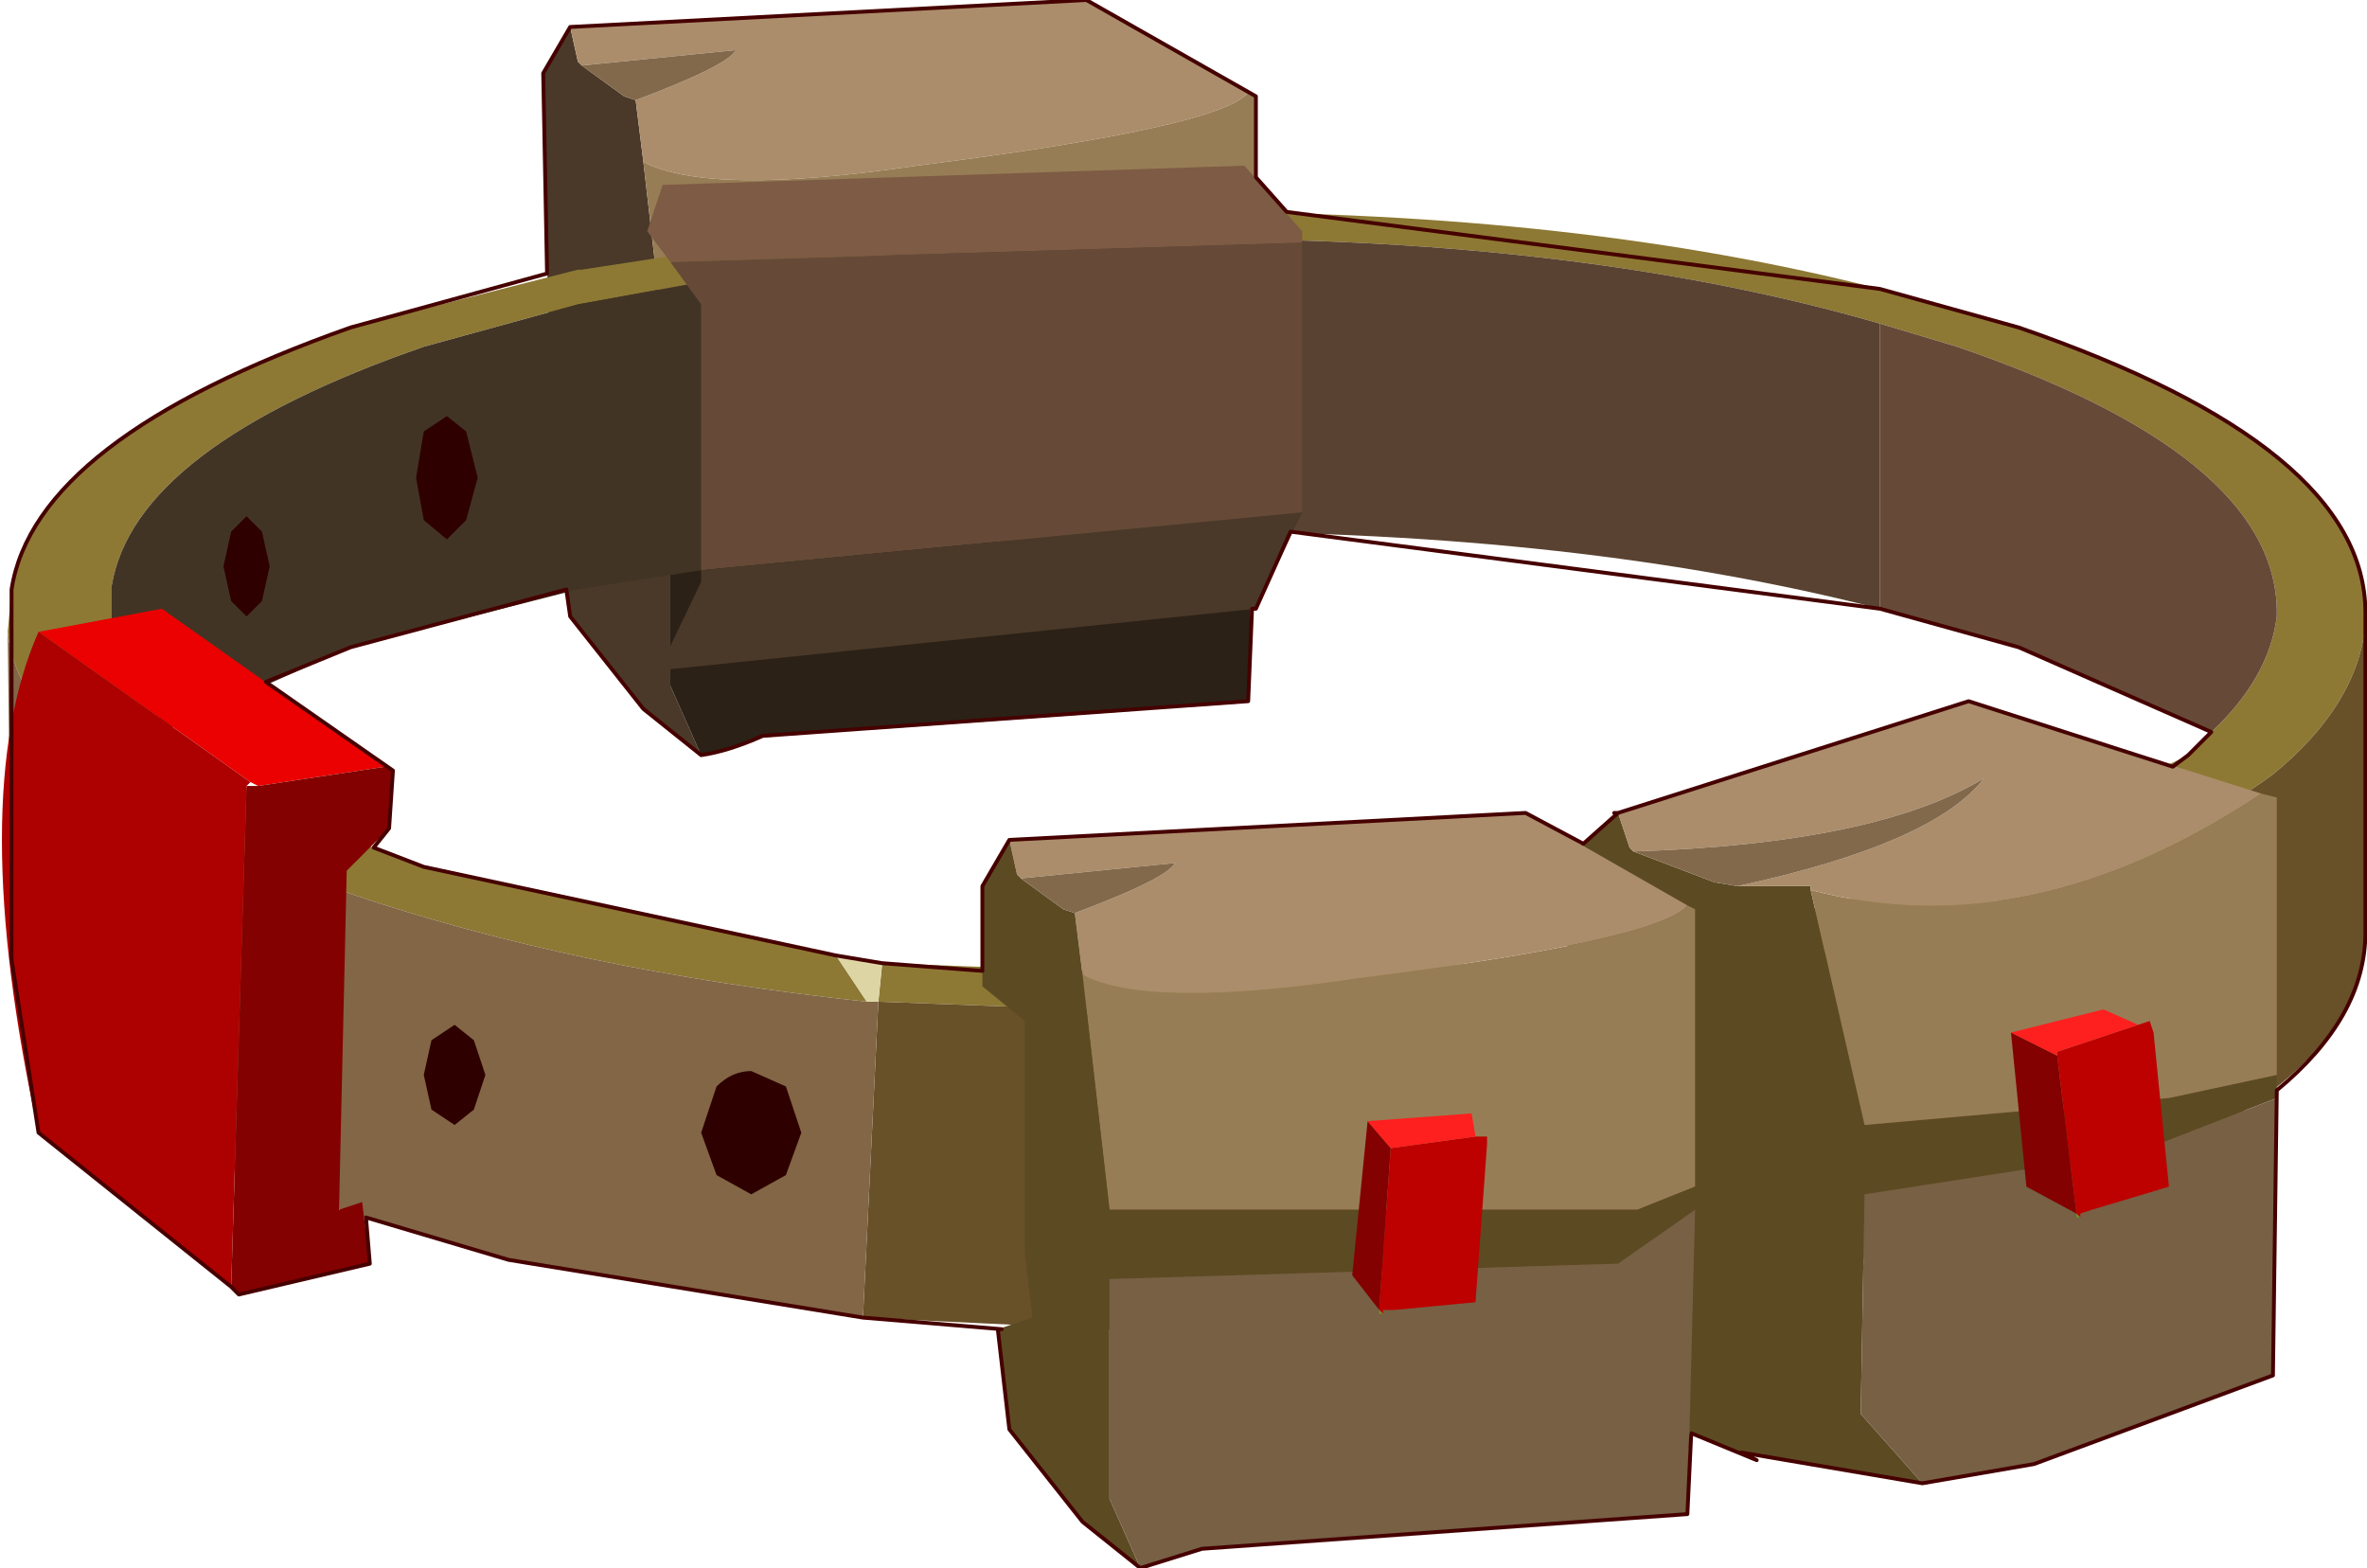
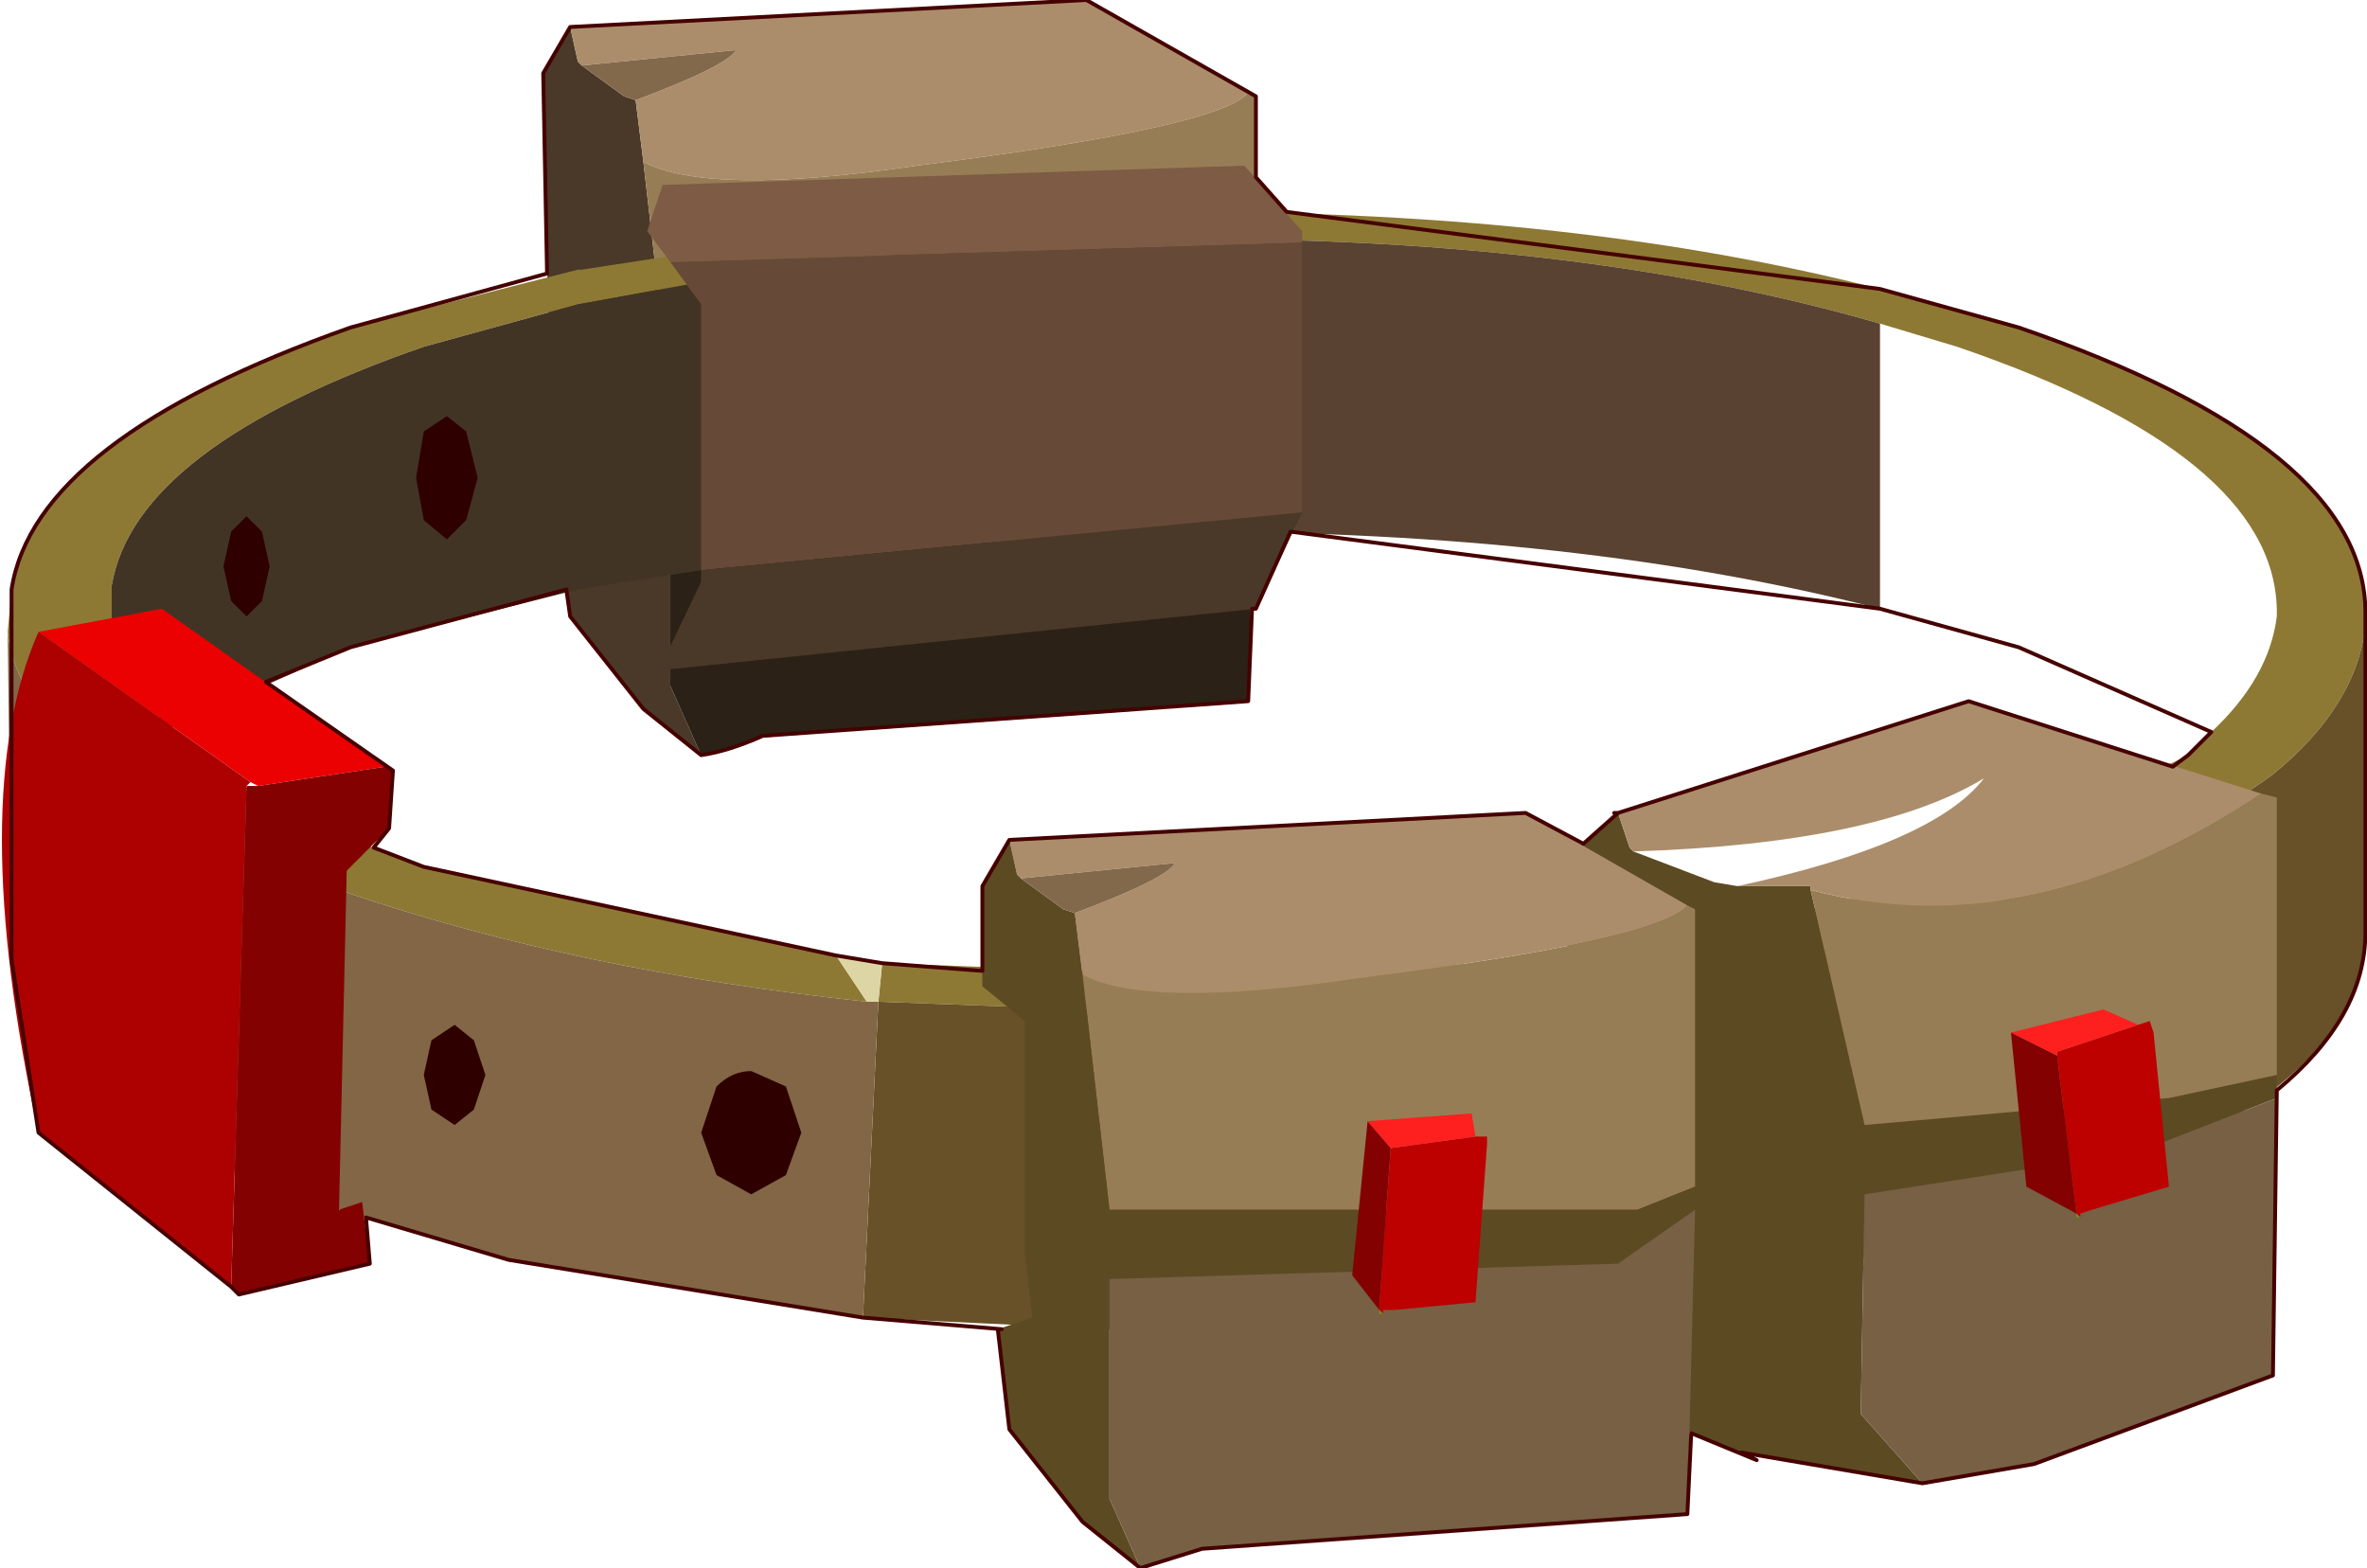
<svg xmlns="http://www.w3.org/2000/svg" xmlns:xlink="http://www.w3.org/1999/xlink" width="24.3px" height="16.1px">
  <g transform="matrix(1, 0, 0, 1, -263.3, -191.9)">
    <use xlink:href="#object-0" width="30.7" height="20.35" transform="matrix(0.791, 0, 0, 0.791, 263.3, 191.9)" />
  </g>
  <defs>
    <g transform="matrix(1, 0, 0, 1, 0.1, 10)" id="object-0">
      <path fill-rule="evenodd" fill="#4a3928" stroke="none" d="M7.3 -9.65L7.4 -9.2L7.45 -9.15L8 -8.75L8.15 -8.7L8.25 -7.9L8.6 -4.85L15.45 -4.85L16.2 -5.15L16.2 -4.85L15.2 -4.15L8.6 -3.95L8.6 -1.1L9 -0.2L8.25 -0.8L7.3 -2L7.15 -3.3L7.6 -3.45L7.55 -4.05Q7.35 -4 7.05 -4.25L6.95 -9.05L7.3 -9.65" />
      <path fill-rule="evenodd" fill="#ab8d6b" stroke="none" d="M7.45 -9.15L7.4 -9.2L7.3 -9.65L14 -10L16.1 -8.8Q15.75 -8.35 11.8 -7.85Q9.1 -7.45 8.25 -7.9L8.15 -8.7Q9.35 -9.15 9.45 -9.35L7.45 -9.15" />
      <path fill-rule="evenodd" fill="#2b2117" stroke="none" d="M9 -0.2L8.6 -1.1L8.6 -3.95L15.2 -4.15L16.2 -4.85L16.1 -0.9L9.8 -0.45Q9.35 -0.25 9 -0.2" />
      <path fill-rule="evenodd" fill="#977d55" stroke="none" d="M16.2 -5.15L15.45 -4.85L8.6 -4.85L8.25 -7.9Q9.1 -7.45 11.8 -7.85Q15.75 -8.35 16.1 -8.8L16.2 -8.75L16.2 -5.15" />
      <path fill-rule="evenodd" fill="#83694b" stroke="none" d="M8.15 -8.7L8 -8.75L7.45 -9.15L9.45 -9.35Q9.35 -9.15 8.15 -8.7" />
      <path fill-rule="evenodd" fill="#8d7934" stroke="none" d="M0 -1.8L0.05 -2.35Q0.35 -4.3 4.45 -5.75L7.4 -6.5L7.45 -6.5L10.7 -7L15.3 -7.25Q20.4 -7.25 24.3 -6.25L26.1 -5.75Q30.6 -4.2 30.6 -2.05L30.6 -1.9Q30.5 -0.85 29.4 0.05Q28.25 0.9 26.1 1.6Q21.65 3.15 15.3 3.15L11.3 3L11.35 2.5L15.4 2.65Q21.2 2.65 25.3 1.25L28.3 -0.2L28.6 -0.5Q29.35 -1.2 29.45 -2L29.45 -2.1Q29.4 -4.1 25.3 -5.5L24.3 -5.8Q20.5 -6.9 15.4 -6.9L10.7 -6.65L7.4 -6.05L5.4 -5.5Q1.65 -4.2 1.35 -2.4L1.35 -2.1L1.35 -1.9Q1.4 -1.2 2.1 -0.55L2.45 -0.2Q3.45 0.55 5.4 1.25L10.75 2.4L11.15 3Q7.4 2.6 4.45 1.6Q2.3 0.9 1.25 0.05Q0.1 -0.85 0 -1.8" />
      <path fill-rule="evenodd" fill="#685028" stroke="none" d="M30.6 -1.9L30.6 1.95L30.6 2.1Q30.6 4.25 26.1 5.75Q21.65 7.3 15.3 7.3L11.1 7.1L11.3 3L15.3 3.15Q21.65 3.15 26.1 1.6Q28.25 0.9 29.4 0.05Q30.5 -0.85 30.6 -1.9" />
      <path fill-rule="evenodd" fill="#826646" stroke="none" d="M11.1 7.1L6.5 6.35L4.45 5.75L3.5 5.4Q0.3 4.15 0.05 2.45L0 -1.8Q0.1 -0.85 1.25 0.05Q2.3 0.9 4.45 1.6Q7.4 2.6 11.15 3L11.3 3L11.1 7.1" />
      <path fill-rule="evenodd" fill="#ded5a5" stroke="none" d="M11.15 3L10.75 2.4L11.35 2.5L11.3 3L11.15 3" />
      <path fill-rule="evenodd" fill="#423424" stroke="none" d="M2.1 -0.55Q1.4 -1.2 1.35 -1.9L1.35 -2.1L1.35 -2.4Q1.65 -4.2 5.4 -5.5L7.4 -6.05L10.7 -6.65L10.6 -2.85L7.4 -2.35L4.45 -1.6L2.1 -0.55" />
      <path fill-rule="evenodd" fill="#594231" stroke="none" d="M10.7 -6.65L15.4 -6.9Q20.5 -6.9 24.3 -5.8L24.3 -2.1Q20.4 -3.1 15.3 -3.1L10.6 -2.85L10.7 -6.65" />
-       <path fill-rule="evenodd" fill="#664a37" stroke="none" d="M24.3 -5.8L25.3 -5.5Q29.4 -4.1 29.45 -2.1L29.45 -2Q29.35 -1.2 28.6 -0.5L26.1 -1.6L24.3 -2.1L24.3 -5.8" />
      <path fill-rule="evenodd" fill="#7d5b44" stroke="none" d="M8.6 -6.6L8.3 -7L8.5 -7.6L16.05 -7.85L16.8 -7L16.8 -6.85L8.6 -6.6" />
      <path fill-rule="evenodd" fill="#664a37" stroke="none" d="M8.6 -6.6L16.8 -6.85L16.8 -3.35L9 -2.6L9 -6.05L8.6 -6.6" />
      <path fill-rule="evenodd" fill="#4a3928" stroke="none" d="M16.8 -3.35L16.2 -2.1L8.45 -1.3L9 -2.45L9 -2.6L16.8 -3.35" />
      <path fill-rule="evenodd" fill="#2f0000" stroke="none" d="M3.3 -3.1L3.4 -2.65L3.3 -2.2L3.1 -2L2.9 -2.2L2.8 -2.65L2.9 -3.1L3.1 -3.3L3.3 -3.1M5.4 -4.4L5.7 -4.6L5.95 -4.4L6.1 -3.8L5.95 -3.25L5.7 -3L5.4 -3.25L5.3 -3.8L5.4 -4.4M5.5 4.4L5.4 3.95L5.5 3.5L5.8 3.3L6.05 3.5L6.2 3.95L6.05 4.4L5.8 4.6L5.5 4.4M9.65 5.5L9.2 5.25L9 4.7L9.2 4.1Q9.4 3.9 9.65 3.9L10.1 4.1L10.3 4.7L10.1 5.25L9.65 5.5M2.8 3.15L2.65 3.3L2.45 3.15L2.4 2.8L2.45 2.45L2.65 2.3L2.8 2.45L2.9 2.8L2.8 3.15" />
      <path fill-rule="evenodd" fill="#5c4a23" stroke="none" d="M29.45 3.95L29.45 4.25L27.65 4.95L24.1 5.5L24.05 8.35L24.85 9.25L22.5 8.85L22.7 8.95L20.9 8.2L20.55 6.9L21.4 6.75L21.2 5.9L21.2 2.9L20.25 2.45L20.2 1.15L20.9 0.55L21.05 1L21.1 1.05L22.15 1.45L22.45 1.5L22.8 1.5L23.4 1.5L23.4 1.55L24.1 4.6L28.05 4.25L29.45 3.95" />
      <path fill-rule="evenodd" fill="#977d55" stroke="none" d="M29.45 3.95L28.05 4.25L24.1 4.6L23.4 1.55Q26.25 2.3 29.25 0.3L29.45 0.35L29.45 3.95M20.9 0.55L20.85 0.55L20.9 0.55" />
      <path fill-rule="evenodd" fill="#ab8d6b" stroke="none" d="M23.4 1.55L23.4 1.5L22.8 1.5L22.45 1.5Q25 0.95 25.65 0.1Q24.25 0.95 21.1 1.05L21.05 1L20.9 0.55L25.45 -0.9L29.25 0.3Q26.25 2.3 23.4 1.55" />
-       <path fill-rule="evenodd" fill="#83694b" stroke="none" d="M22.45 1.5L22.15 1.45L21.1 1.05Q24.25 0.95 25.65 0.1Q25 0.95 22.45 1.5" />
      <path fill-rule="evenodd" fill="#776044" stroke="none" d="M24.85 9.25L24.05 8.35L24.1 5.5L27.65 4.95L29.45 4.25L29.4 7.85L26.3 9L24.85 9.25" />
      <path fill-rule="evenodd" fill="#977d55" stroke="none" d="M21.8 1.75L21.9 1.8L21.9 5.4L21.15 5.7L14.3 5.7L13.95 2.65Q14.8 3.1 17.5 2.7Q21.45 2.2 21.8 1.75" />
      <path fill-rule="evenodd" fill="#ab8d6b" stroke="none" d="M21.8 1.75Q21.45 2.2 17.5 2.7Q14.8 3.1 13.95 2.65L13.85 1.85Q15.05 1.4 15.15 1.2L13.15 1.4L13.1 1.35L13 0.9L19.7 0.55L21.8 1.75" />
      <path fill-rule="evenodd" fill="#5c4a23" stroke="none" d="M13.95 2.65L14.3 5.7L21.15 5.7L21.9 5.4L21.9 5.7L20.9 6.4L14.3 6.6L14.3 9.45L14.7 10.35L13.95 9.75L13 8.55L12.85 7.25L13.3 7.1L13.2 6.25L13.2 3.25L12.65 2.8L12.65 1.5L13 0.9L13.1 1.35L13.15 1.4L13.7 1.8L13.85 1.85L13.95 2.65" />
      <path fill-rule="evenodd" fill="#776044" stroke="none" d="M21.9 5.7L21.8 9.65L15.5 10.1L14.7 10.35L14.3 9.45L14.3 6.6L20.9 6.4L21.9 5.7" />
      <path fill-rule="evenodd" fill="#83694b" stroke="none" d="M13.15 1.4L15.15 1.2Q15.05 1.4 13.85 1.85L13.7 1.8L13.15 1.4" />
      <path fill-rule="evenodd" fill="#eb0101" stroke="none" d="M0.4 -1.8L2 -2.1L4.9 -0.05L3.25 0.2L3.15 0.15L0.4 -1.8" />
      <path fill-rule="evenodd" fill="#830101" stroke="none" d="M4.9 -0.05L5 0L4.95 0.75L4.4 1.3L4.3 5.7L4.6 5.6L4.7 6.4L3 6.8L2.9 6.7L3.1 0.2L3.25 0.2L4.9 -0.05M26.6 3.7L26.85 5.75L26.2 5.4L26 3.4L26.6 3.7M17.95 4.9L17.8 7L17.45 6.55L17.65 4.55L17.95 4.9" />
      <path fill-rule="evenodd" fill="#ad0101" stroke="none" d="M2.9 6.7L0.4 4.7Q-0.55 0.35 0.4 -1.8L3.15 0.15L3.1 0.2L2.9 6.7" />
      <path fill-rule="evenodd" fill="#bd0000" stroke="none" d="M26.6 3.7L26.6 3.65L27.65 3.3L27.8 3.25L27.85 3.4L28.05 5.4L27.05 5.7L26.9 5.75L26.9 5.8L26.85 5.75L26.6 3.7M17.95 4.9L19.05 4.75L19.2 4.75L19.2 4.85L19.05 6.9L18 7L17.85 7L17.85 7.05L17.8 7L17.95 4.9" />
      <path fill-rule="evenodd" fill="#fe1f1f" stroke="none" d="M27.65 3.3L26.6 3.65L26.6 3.7L26 3.4L27.2 3.1L27.65 3.3M19.05 4.75L17.95 4.9L17.65 4.55L19 4.45L19.05 4.75" />
      <path fill-rule="evenodd" fill="#738f25" stroke="none" d="M26.85 5.75L26.9 5.8L26.85 5.8L26.85 5.75M17.8 7L17.85 7.05L17.8 7.05L17.8 7" />
      <path fill="none" stroke="#460000" stroke-width="0.05" stroke-linecap="round" stroke-linejoin="round" d="M6.95 -9.05L7 -6.45L4.45 -5.75Q0.35 -4.3 0.05 -2.35L0.05 2.45L0.4 4.7L2.9 6.7L3 6.8L4.7 6.4L4.65 5.8L6.5 6.35L11.1 7.1L12.9 7.25L12.85 7.25L13 8.55L13.95 9.75L14.7 10.35L15.5 10.1L21.8 9.65L21.85 8.6L22.7 8.95L22.5 8.85L24.85 9.25L26.3 9L29.4 7.85L29.45 4.15Q30.6 3.2 30.6 2.1L30.6 1.95L30.6 -1.9L30.6 -2.05Q30.6 -4.2 26.1 -5.75L24.3 -6.25L16.6 -7.25L16.2 -7.7L16.2 -8.75L14 -10L7.3 -9.65L6.95 -9.05M4.45 -1.6L7.25 -2.35L7.3 -2L8.25 -0.8L9 -0.2Q9.35 -0.25 9.8 -0.45L16.1 -0.9L16.15 -2.1L16.2 -2.1L16.65 -3.1L24.3 -2.1L26.1 -1.6L28.6 -0.5L28.3 -0.2L28.1 -0.05L25.45 -0.9L20.9 0.55L20.85 0.55L20.9 0.55L20.45 0.95L19.7 0.55L13 0.9L12.65 1.5L12.65 2.6L11.35 2.5L10.75 2.4L5.4 1.25L4.75 1L4.95 0.75L5 0L3.35 -1.15L4.45 -1.6" />
    </g>
  </defs>
</svg>